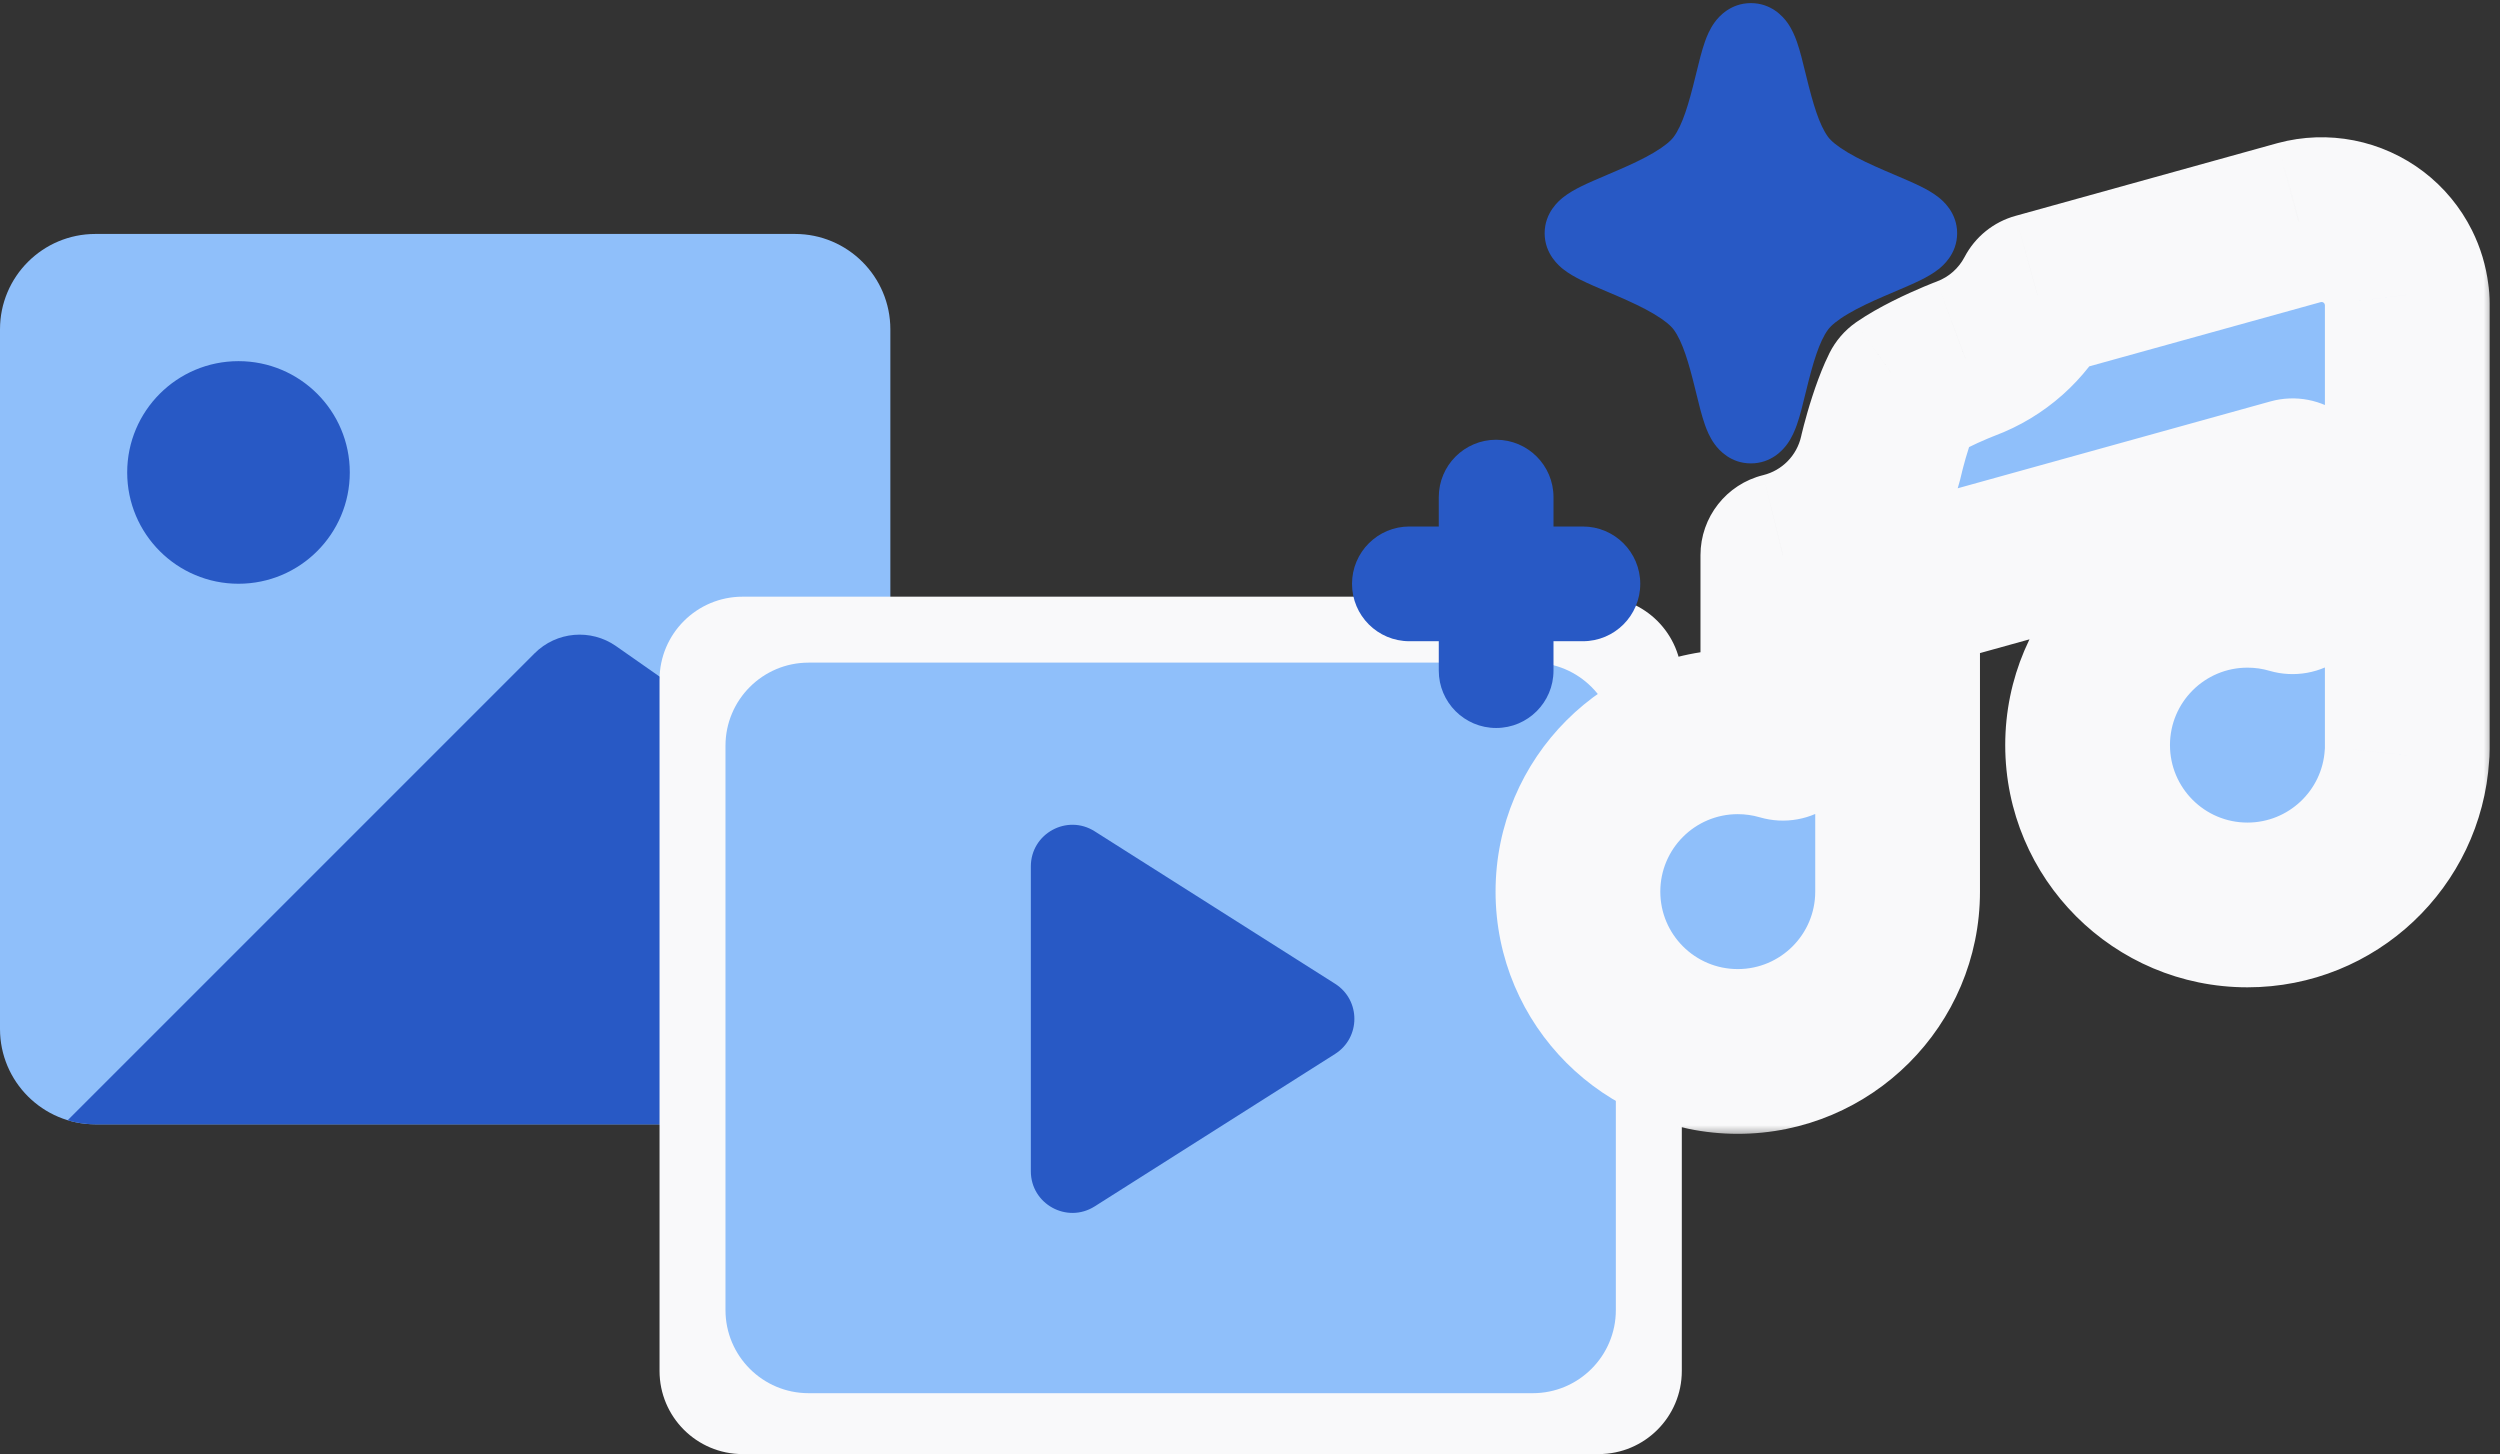
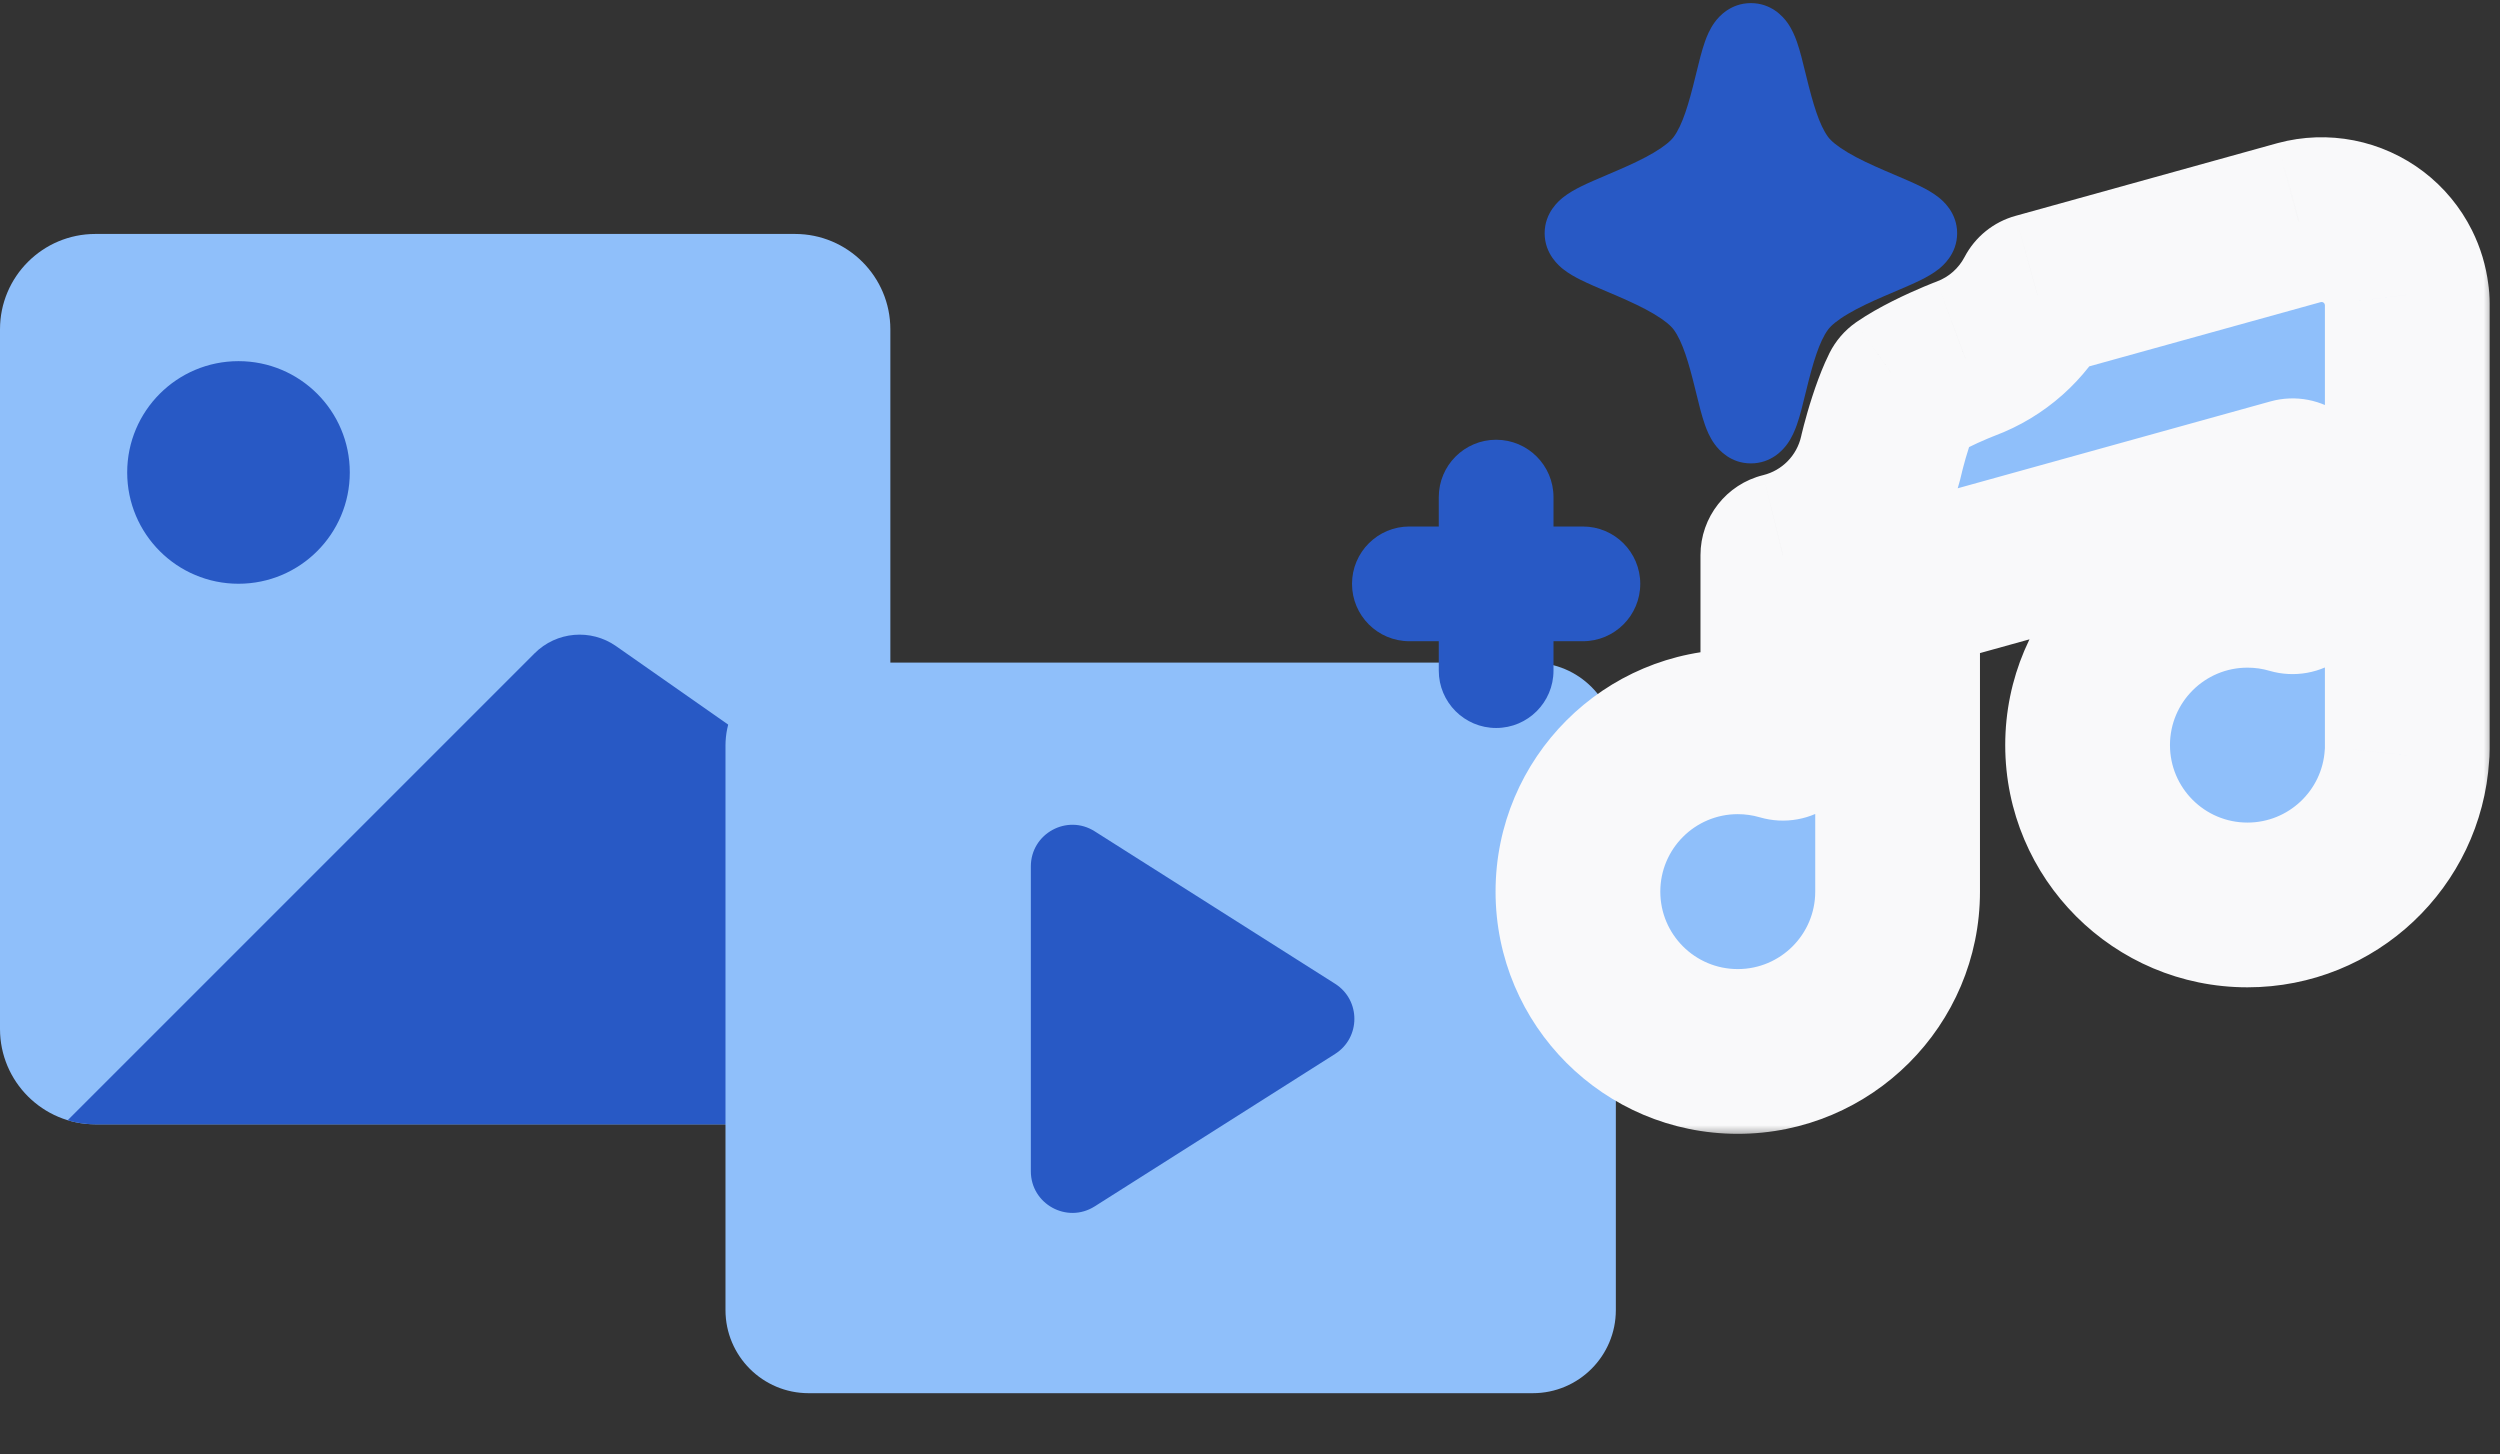
<svg xmlns="http://www.w3.org/2000/svg" width="98" height="57" viewBox="0 0 98 57" fill="none">
  <rect x="0" y="0" width="98" height="57" fill="#333333" stroke="none" />
  <path d="M31.163 44.073C33.228 44.073 34.902 42.399 34.902 40.334V12.91C34.902 10.845 33.228 9.171 31.163 9.171H3.74C1.674 9.171 0 10.845 0 12.91V40.334C0 42.399 1.674 44.073 3.74 44.073H31.163Z" fill="#8FBFFA" />
  <path fill-rule="evenodd" clip-rule="evenodd" d="M4.986 18.52C4.986 16.11 6.939 14.157 9.349 14.157C11.758 14.157 13.712 16.11 13.712 18.52C13.712 20.93 11.758 22.883 9.349 22.883C6.939 22.883 4.986 20.93 4.986 18.52ZM31.163 44.074C33.228 44.074 34.903 42.399 34.903 40.334L34.903 32.855L24.151 25.329C23.16 24.635 21.814 24.753 20.958 25.608L2.653 43.913C2.997 44.017 3.362 44.074 3.74 44.074H31.163Z" fill="#2859C5" />
-   <path d="M25.854 26.649C25.854 24.849 27.312 23.39 29.112 23.39H62.668C64.468 23.39 65.927 24.849 65.927 26.649V53.741C65.927 55.541 64.468 57 62.668 57H29.112C27.312 57 25.854 55.541 25.854 53.741V26.649Z" fill="#F9F9FA" />
  <path d="M28.439 29.234C28.439 27.434 29.898 25.975 31.698 25.975H60.083C61.883 25.975 63.341 27.434 63.341 29.234V51.354C63.341 53.154 61.883 54.613 60.083 54.613H31.698C29.898 54.613 28.439 53.154 28.439 51.354V29.234Z" fill="#8FBFFA" />
  <path d="M40.409 33.963C40.409 32.678 41.826 31.899 42.911 32.587L52.335 38.563C53.344 39.202 53.344 40.675 52.335 41.315L42.911 47.291C41.826 47.978 40.409 47.199 40.409 45.914V33.963Z" fill="#2859C5" />
  <mask id="path-6-outside-1_420_3532" maskUnits="userSpaceOnUse" x="57.855" y="4.61" width="40" height="40" fill="black">
    <rect fill="white" x="57.855" y="4.61" width="40" height="40" />
-     <path fill-rule="evenodd" clip-rule="evenodd" d="M73.756 17.808C73.315 19.787 71.789 21.294 69.888 21.761V28.939C69.328 28.774 68.734 28.686 68.121 28.686C64.66 28.686 61.855 31.491 61.855 34.952C61.855 38.412 64.66 41.217 68.121 41.217C71.581 41.217 74.386 38.412 74.386 34.952C74.386 34.934 74.386 34.916 74.386 34.899V23.146L89.868 18.846V23.196C89.307 23.031 88.714 22.943 88.1 22.943C84.639 22.943 81.834 25.748 81.834 29.208C81.834 32.669 84.639 35.474 88.1 35.474C91.426 35.474 94.147 32.881 94.353 29.607C94.361 29.528 94.365 29.448 94.365 29.367V15.89L94.365 15.887L94.365 11.962L94.365 11.956V11.894C94.365 11.781 94.357 11.669 94.34 11.559C94.294 11.18 94.183 10.812 94.012 10.47C93.783 10.01 93.451 9.608 93.042 9.297C92.633 8.985 92.159 8.772 91.654 8.673C91.15 8.574 90.63 8.592 90.133 8.725L90.117 8.73L79.871 11.573C79.283 12.699 78.292 13.6 77.047 14.062L76.98 14.088C76.912 14.115 76.804 14.158 76.667 14.216C76.388 14.333 76.015 14.498 75.627 14.694C75.227 14.895 74.888 15.091 74.646 15.256C74.631 15.267 74.616 15.277 74.603 15.286C74.574 15.344 74.538 15.419 74.496 15.514C74.366 15.809 74.235 16.163 74.114 16.537C73.995 16.903 73.901 17.24 73.837 17.484C73.805 17.604 73.782 17.697 73.769 17.755L73.755 17.812L73.756 17.808Z" />
  </mask>
  <path fill-rule="evenodd" clip-rule="evenodd" d="M73.756 17.808C73.315 19.787 71.789 21.294 69.888 21.761V28.939C69.328 28.774 68.734 28.686 68.121 28.686C64.66 28.686 61.855 31.491 61.855 34.952C61.855 38.412 64.66 41.217 68.121 41.217C71.581 41.217 74.386 38.412 74.386 34.952C74.386 34.934 74.386 34.916 74.386 34.899V23.146L89.868 18.846V23.196C89.307 23.031 88.714 22.943 88.1 22.943C84.639 22.943 81.834 25.748 81.834 29.208C81.834 32.669 84.639 35.474 88.1 35.474C91.426 35.474 94.147 32.881 94.353 29.607C94.361 29.528 94.365 29.448 94.365 29.367V15.89L94.365 15.887L94.365 11.962L94.365 11.956V11.894C94.365 11.781 94.357 11.669 94.34 11.559C94.294 11.18 94.183 10.812 94.012 10.47C93.783 10.01 93.451 9.608 93.042 9.297C92.633 8.985 92.159 8.772 91.654 8.673C91.15 8.574 90.63 8.592 90.133 8.725L90.117 8.73L79.871 11.573C79.283 12.699 78.292 13.6 77.047 14.062L76.98 14.088C76.912 14.115 76.804 14.158 76.667 14.216C76.388 14.333 76.015 14.498 75.627 14.694C75.227 14.895 74.888 15.091 74.646 15.256C74.631 15.267 74.616 15.277 74.603 15.286C74.574 15.344 74.538 15.419 74.496 15.514C74.366 15.809 74.235 16.163 74.114 16.537C73.995 16.903 73.901 17.24 73.837 17.484C73.805 17.604 73.782 17.697 73.769 17.755L73.755 17.812L73.756 17.808Z" fill="#8FBFFA" />
  <path d="M69.888 21.761L69.118 18.625C67.674 18.98 66.659 20.275 66.659 21.761H69.888ZM73.756 17.808L76.912 18.49C77.288 16.751 76.187 15.036 74.449 14.654C72.711 14.272 70.992 15.368 70.605 17.105L73.756 17.808ZM69.888 28.939L68.979 32.037C69.955 32.324 71.009 32.134 71.823 31.524C72.638 30.914 73.117 29.956 73.117 28.939H69.888ZM74.386 34.899H71.157C71.157 34.908 71.157 34.917 71.157 34.925L74.386 34.899ZM74.386 23.146L73.522 20.035C72.124 20.423 71.157 21.696 71.157 23.146H74.386ZM89.868 18.846H93.097C93.097 17.837 92.625 16.886 91.822 16.275C91.019 15.665 89.976 15.465 89.004 15.735L89.868 18.846ZM89.868 23.196L88.958 26.294C89.934 26.581 90.989 26.39 91.803 25.781C92.617 25.171 93.097 24.213 93.097 23.196H89.868ZM94.353 29.607L91.142 29.266C91.137 29.312 91.133 29.358 91.13 29.404L94.353 29.607ZM94.365 15.89L91.136 15.886V15.89H94.365ZM94.365 15.887L97.594 15.891V15.887L94.365 15.887ZM94.365 11.962L97.594 11.962C97.594 11.956 97.594 11.95 97.594 11.944L94.365 11.962ZM94.365 11.956H91.136C91.136 11.962 91.136 11.968 91.136 11.974L94.365 11.956ZM94.34 11.559L91.135 11.953C91.139 11.982 91.143 12.011 91.147 12.04L94.34 11.559ZM94.012 10.47L91.123 11.911L91.123 11.911L94.012 10.47ZM93.042 9.297L91.085 11.865L91.085 11.865L93.042 9.297ZM91.654 8.673L91.032 11.841L91.032 11.841L91.654 8.673ZM90.133 8.725L89.294 5.607L89.282 5.611L90.133 8.725ZM90.117 8.73L89.265 5.615L89.253 5.618L90.117 8.73ZM79.871 11.573L79.008 8.462C78.147 8.7 77.424 9.285 77.01 10.077L79.871 11.573ZM77.047 14.062L75.923 11.035C75.908 11.041 75.892 11.046 75.877 11.053L77.047 14.062ZM76.98 14.088L75.81 11.079L75.8 11.082L76.98 14.088ZM76.667 14.216L77.917 17.193L77.917 17.193L76.667 14.216ZM75.627 14.694L74.174 11.81L74.174 11.81L75.627 14.694ZM74.646 15.256L76.47 17.921L76.47 17.921L74.646 15.256ZM74.603 15.286L72.743 12.646C72.309 12.952 71.957 13.361 71.718 13.836L74.603 15.286ZM74.496 15.514L77.45 16.819L77.45 16.819L74.496 15.514ZM74.114 16.537L77.185 17.534L77.185 17.534L74.114 16.537ZM73.837 17.484L70.713 16.666L70.713 16.666L73.837 17.484ZM73.769 17.755L70.629 17L70.626 17.012L73.769 17.755ZM73.755 17.812L70.599 17.129C70.225 18.86 71.315 20.57 73.042 20.961C74.77 21.352 76.49 20.278 76.898 18.555L73.755 17.812ZM70.659 24.897C73.728 24.143 76.194 21.709 76.908 18.511L70.605 17.105C70.435 17.864 69.849 18.446 69.118 18.625L70.659 24.897ZM73.117 28.939V21.761H66.659V28.939H73.117ZM68.121 31.915C68.423 31.915 68.71 31.959 68.979 32.037L70.798 25.841C69.945 25.59 69.045 25.457 68.121 25.457V31.915ZM65.084 34.952C65.084 33.275 66.444 31.915 68.121 31.915V25.457C62.877 25.457 58.626 29.708 58.626 34.952H65.084ZM68.121 37.988C66.444 37.988 65.084 36.629 65.084 34.952H58.626C58.626 40.196 62.877 44.446 68.121 44.446V37.988ZM71.157 34.952C71.157 36.629 69.797 37.988 68.121 37.988V44.446C73.364 44.446 77.615 40.196 77.615 34.952H71.157ZM71.157 34.925C71.157 34.934 71.157 34.943 71.157 34.952H77.615C77.615 34.925 77.615 34.899 77.615 34.872L71.157 34.925ZM71.157 23.146V34.899H77.615V23.146H71.157ZM89.004 15.735L73.522 20.035L75.25 26.258L90.732 21.957L89.004 15.735ZM93.097 23.196V18.846H86.639V23.196H93.097ZM90.778 20.098C89.924 19.847 89.025 19.714 88.1 19.714V26.172C88.403 26.172 88.69 26.215 88.958 26.294L90.778 20.098ZM88.1 19.714C82.856 19.714 78.605 23.965 78.605 29.208H85.063C85.063 27.531 86.423 26.172 88.1 26.172V19.714ZM78.605 29.208C78.605 34.452 82.856 38.703 88.1 38.703V32.245C86.423 32.245 85.063 30.885 85.063 29.208H78.605ZM88.1 38.703C93.142 38.703 97.264 34.774 97.576 29.809L91.13 29.404C91.031 30.988 89.711 32.245 88.1 32.245V38.703ZM91.136 29.367C91.136 29.334 91.138 29.3 91.142 29.266L97.564 29.947C97.584 29.755 97.594 29.562 97.594 29.367H91.136ZM91.136 15.89V29.367H97.594V15.89H91.136ZM91.136 15.883L91.136 15.886L97.594 15.894L97.594 15.891L91.136 15.883ZM91.136 11.962L91.136 15.887L97.594 15.887L97.594 11.962L91.136 11.962ZM91.136 11.974L91.136 11.98L97.594 11.944L97.594 11.938L91.136 11.974ZM91.136 11.894V11.956H97.594V11.894H91.136ZM91.147 12.04C91.14 11.992 91.136 11.943 91.136 11.894H97.594C97.594 11.619 97.574 11.346 97.533 11.077L91.147 12.04ZM91.123 11.911C91.129 11.924 91.134 11.938 91.135 11.953L97.545 11.164C97.454 10.423 97.237 9.7 96.902 9.028L91.123 11.911ZM91.085 11.865C91.101 11.877 91.114 11.893 91.123 11.911L96.902 9.028C96.452 8.126 95.801 7.339 94.999 6.728L91.085 11.865ZM91.032 11.841C91.051 11.845 91.07 11.853 91.085 11.865L94.999 6.728C94.197 6.118 93.266 5.699 92.277 5.504L91.032 11.841ZM90.973 11.843C90.992 11.838 91.012 11.838 91.032 11.841L92.277 5.504C91.288 5.31 90.267 5.345 89.294 5.607L90.973 11.843ZM90.968 11.845L90.985 11.84L89.282 5.611L89.265 5.615L90.968 11.845ZM80.735 14.684L90.98 11.841L89.253 5.618L79.008 8.462L80.735 14.684ZM78.172 17.089C80.182 16.342 81.783 14.885 82.733 13.069L77.01 10.077C76.782 10.512 76.401 10.857 75.923 11.035L78.172 17.089ZM78.15 17.098L78.218 17.072L75.877 11.053L75.81 11.079L78.15 17.098ZM77.917 17.193C78.028 17.146 78.113 17.113 78.16 17.094L75.8 11.082C75.712 11.117 75.58 11.17 75.417 11.238L77.917 17.193ZM77.08 17.577C77.384 17.424 77.687 17.29 77.917 17.193L75.417 11.238C75.09 11.376 74.646 11.572 74.174 11.81L77.08 17.577ZM76.47 17.921C76.553 17.864 76.756 17.741 77.08 17.577L74.174 11.81C73.698 12.05 73.223 12.317 72.822 12.592L76.47 17.921ZM76.463 17.925C76.464 17.925 76.467 17.923 76.47 17.921L72.822 12.592C72.795 12.611 72.769 12.629 72.743 12.646L76.463 17.925ZM77.45 16.819C77.471 16.772 77.484 16.745 77.488 16.736L71.718 13.836C71.665 13.942 71.606 14.066 71.543 14.209L77.45 16.819ZM77.185 17.534C77.284 17.228 77.377 16.983 77.45 16.819L71.543 14.209C71.355 14.634 71.186 15.098 71.043 15.54L77.185 17.534ZM76.961 18.302C77.013 18.102 77.09 17.827 77.185 17.534L71.043 15.54C70.9 15.979 70.789 16.378 70.713 16.666L76.961 18.302ZM76.908 18.509C76.918 18.471 76.935 18.399 76.961 18.302L70.713 16.666C70.676 16.809 70.647 16.924 70.629 17L76.908 18.509ZM76.898 18.555L76.911 18.497L70.626 17.012L70.613 17.069L76.898 18.555ZM70.6 17.125L70.599 17.129L76.911 18.494L76.912 18.49L70.6 17.125Z" fill="#F9F9FA" mask="url(#path-6-outside-1_420_3532)" />
  <path fill-rule="evenodd" clip-rule="evenodd" d="M67.209 0.882C67.388 0.633 67.849 0.122 68.635 0.122C69.421 0.122 69.882 0.633 70.061 0.882C70.251 1.145 70.365 1.433 70.436 1.632C70.564 1.993 70.676 2.457 70.775 2.865L70.775 2.865L70.812 3.013C71.066 4.052 71.311 4.894 71.662 5.369C71.772 5.518 72.013 5.73 72.445 5.985C72.86 6.231 73.348 6.456 73.861 6.678C73.982 6.731 74.109 6.785 74.239 6.84L74.239 6.84C74.612 6.999 75.004 7.165 75.305 7.315C75.508 7.416 75.768 7.557 75.996 7.738C76.139 7.852 76.72 8.321 76.72 9.143C76.72 9.965 76.139 10.435 75.996 10.549C75.768 10.73 75.508 10.87 75.305 10.972C75.004 11.122 74.612 11.288 74.239 11.447C74.109 11.502 73.982 11.556 73.861 11.608C73.348 11.83 72.86 12.056 72.445 12.302C72.013 12.556 71.772 12.769 71.662 12.918C71.311 13.393 71.066 14.235 70.812 15.274L70.775 15.422L70.775 15.422C70.676 15.83 70.564 16.293 70.436 16.655C70.365 16.854 70.251 17.142 70.061 17.405C69.882 17.654 69.421 18.165 68.635 18.165C67.849 18.165 67.388 17.654 67.209 17.405C67.019 17.142 66.904 16.854 66.834 16.655C66.706 16.293 66.593 15.83 66.494 15.422L66.458 15.274C66.204 14.235 65.959 13.393 65.607 12.918C65.497 12.769 65.256 12.557 64.825 12.302C64.41 12.056 63.922 11.83 63.409 11.608C63.288 11.556 63.161 11.502 63.031 11.447L63.031 11.447L63.031 11.447C62.657 11.288 62.266 11.122 61.965 10.972C61.762 10.871 61.501 10.73 61.273 10.549C61.13 10.435 60.55 9.965 60.55 9.143C60.55 8.322 61.13 7.852 61.273 7.738C61.501 7.557 61.762 7.416 61.965 7.315C62.266 7.165 62.657 6.999 63.031 6.84C63.16 6.785 63.288 6.731 63.409 6.678C63.922 6.456 64.41 6.231 64.825 5.985C65.256 5.73 65.497 5.518 65.607 5.369C65.959 4.894 66.204 4.052 66.458 3.013L66.494 2.865C66.593 2.457 66.706 1.993 66.834 1.632C66.904 1.433 67.019 1.145 67.209 0.882ZM58.648 17.238C59.891 17.238 60.897 18.245 60.897 19.487V20.639H62.049C63.291 20.639 64.298 21.646 64.298 22.887C64.298 24.13 63.291 25.136 62.049 25.136H60.897V26.288C60.897 27.53 59.891 28.537 58.648 28.537C57.407 28.537 56.4 27.53 56.4 26.288V25.136H55.248C54.006 25.136 52.999 24.13 52.999 22.887C52.999 21.646 54.006 20.639 55.248 20.639H56.4V19.487C56.4 18.245 57.407 17.238 58.648 17.238Z" fill="#2859C5" />
</svg>